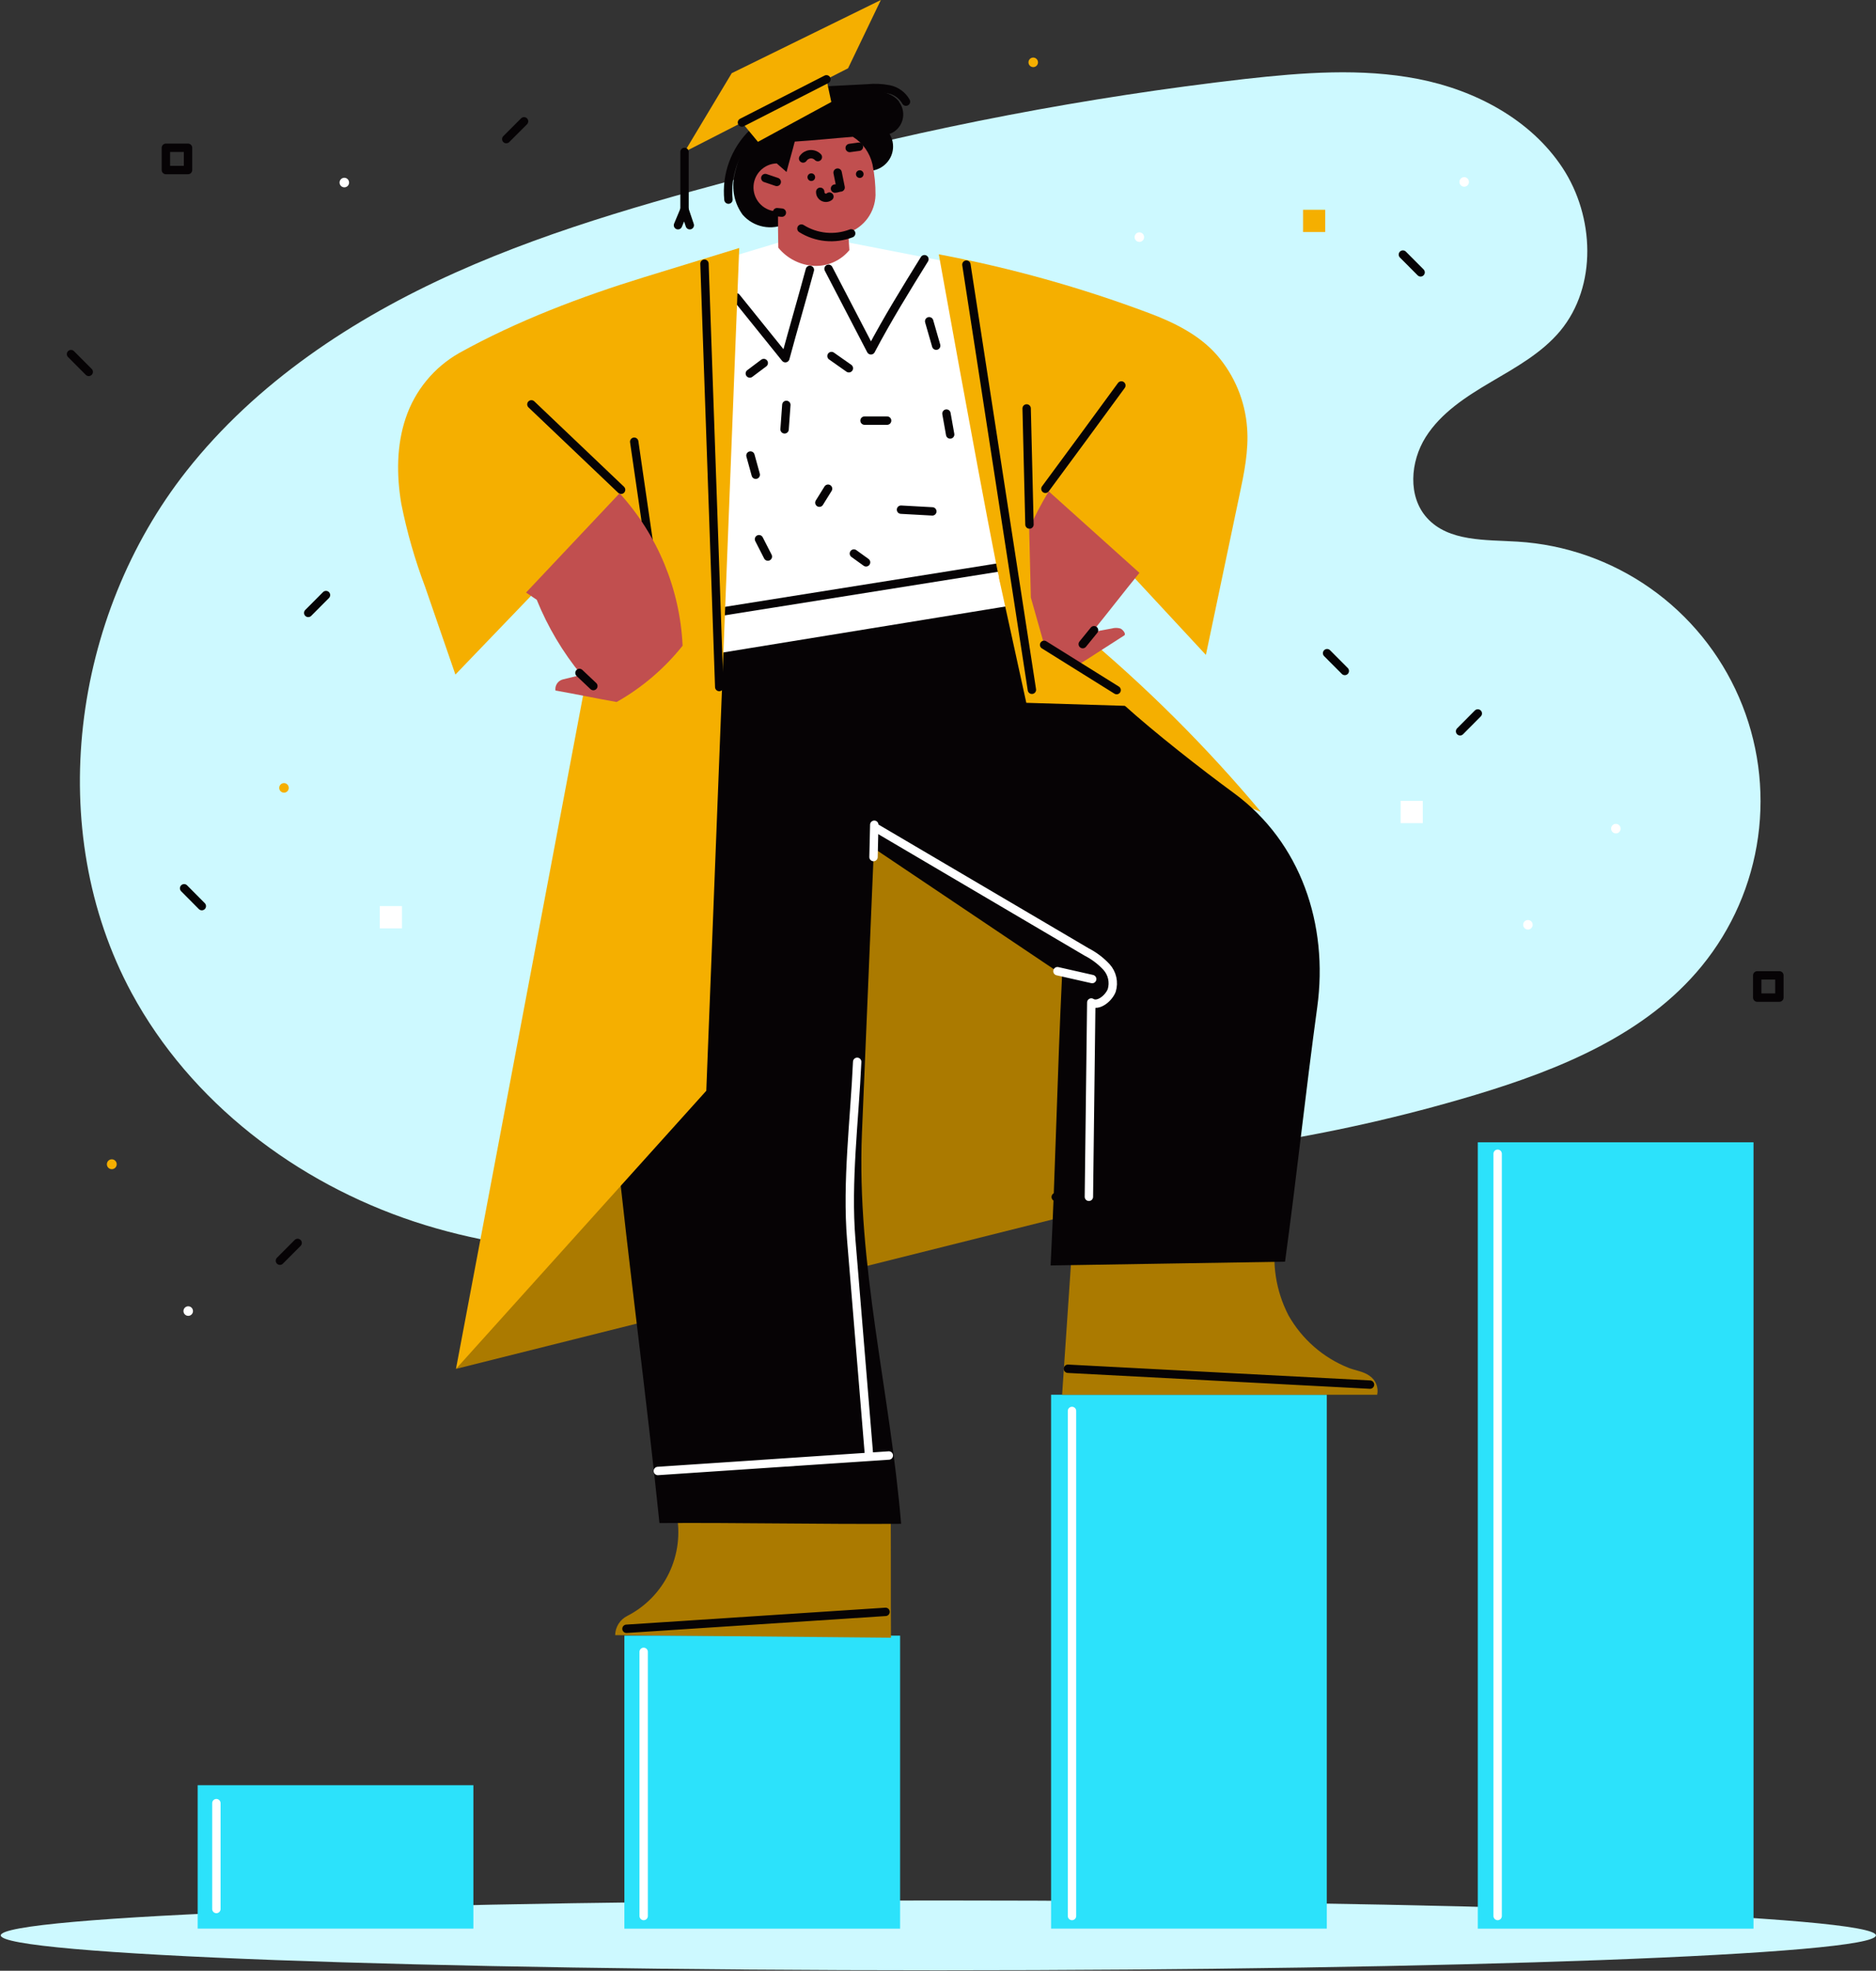
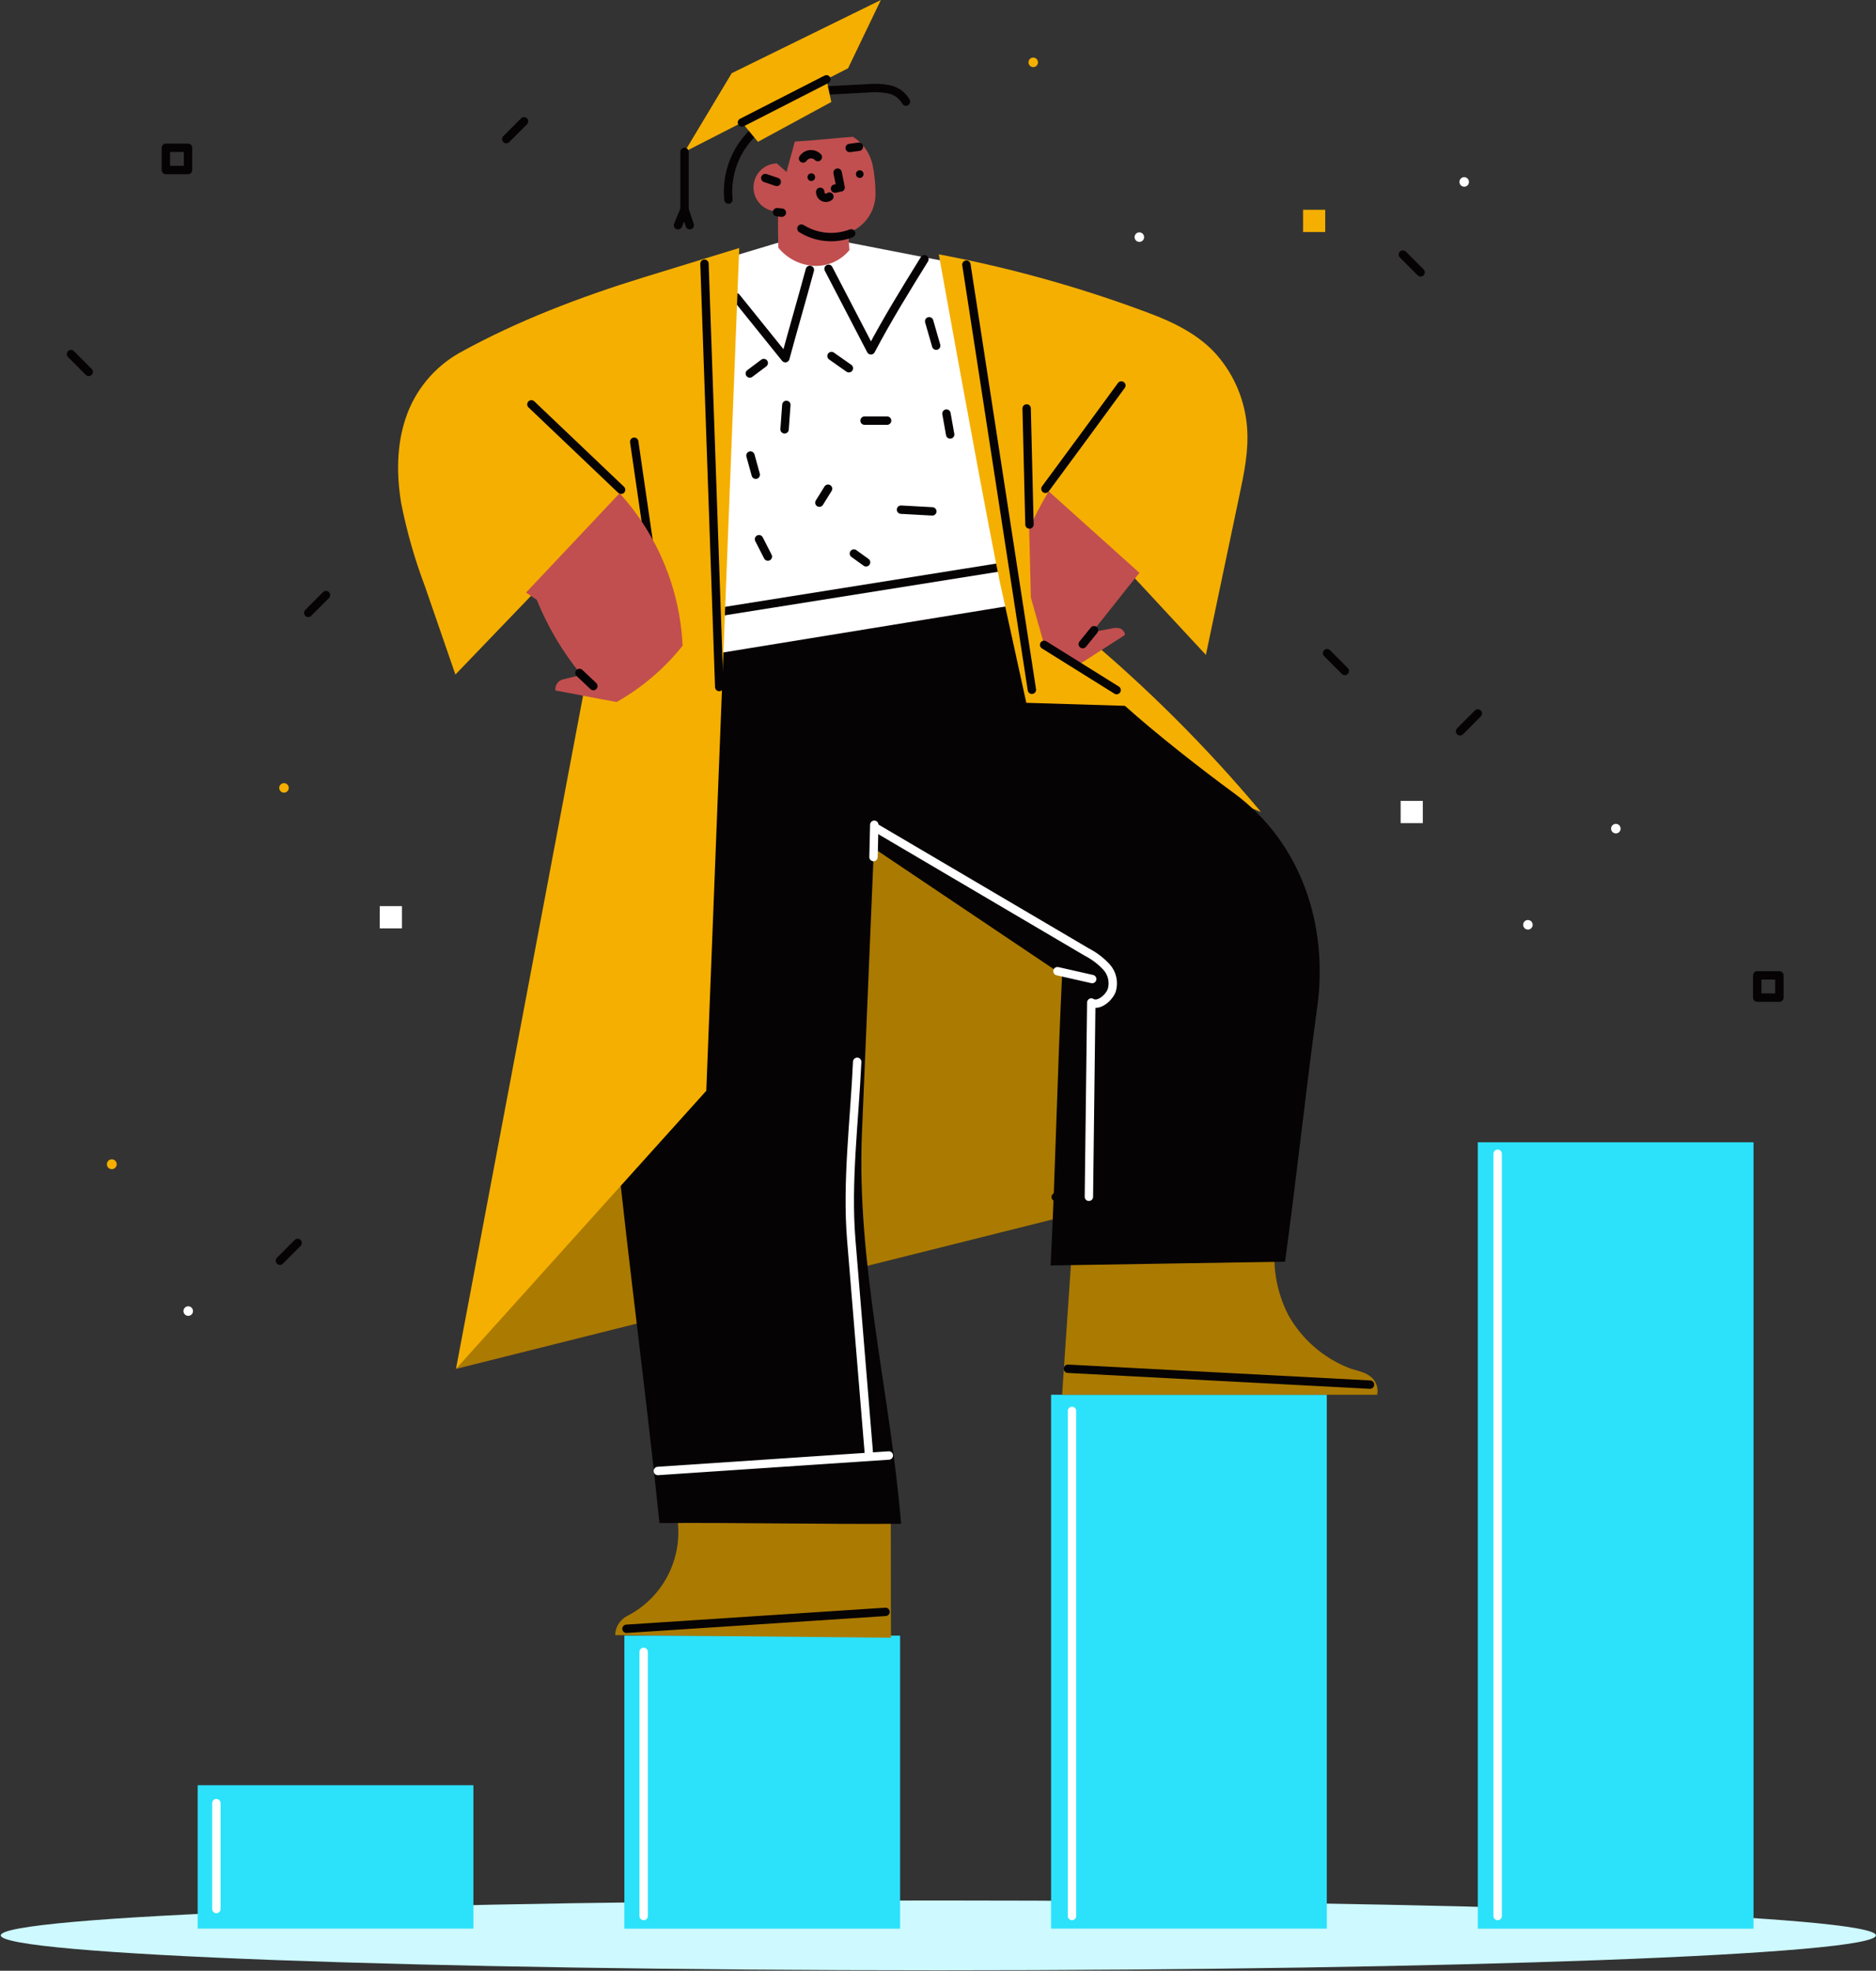
<svg xmlns="http://www.w3.org/2000/svg" width="179" height="188" viewBox="0 0 179 188" fill="none">
  <rect x="0" y="0" width="179" height="188" fill="#333333" stroke="none" />
  <g clip-path="url(#clip0_97_799)">
-     <path d="M74.542 117.47C63.028 120.174 50.758 120.242 39.526 116.533C28.294 112.823 18.192 105.147 12.553 94.713C4.158 79.161 6.868 58.788 17.791 44.932C24.441 36.498 33.659 30.396 43.443 26.009C53.226 21.622 63.634 18.85 73.987 16.097C88.688 12.131 103.663 9.269 118.787 7.534C124.284 6.921 129.887 6.477 135.311 7.534C140.736 8.59 146.042 11.385 149.089 16.01C152.136 20.634 152.419 27.285 148.875 31.562C147.112 33.68 144.639 35.038 142.271 36.434C139.902 37.829 137.493 39.375 136.026 41.708C134.56 44.041 134.309 47.366 136.158 49.406C138.222 51.693 141.756 51.478 144.812 51.67C149.353 51.951 153.728 53.487 157.454 56.107C161.181 58.727 164.114 62.331 165.93 66.519C167.747 70.708 168.375 75.319 167.747 79.844C167.119 84.369 165.259 88.631 162.371 92.161C157.033 98.689 148.798 102.032 140.736 104.457C126.888 108.609 112.528 110.793 98.076 110.943C89.828 111.025 80.382 111.611 74.542 117.47Z" fill="#CDF9FF" />
    <path d="M89.532 187.954C138.939 187.954 178.991 186.463 178.991 184.624C178.991 182.785 138.939 181.294 89.532 181.294C40.125 181.294 0.073 182.785 0.073 184.624C0.073 186.463 40.125 187.954 89.532 187.954Z" fill="#CDF9FF" />
    <path d="M45.169 170.298H18.861V183.979H45.169V170.298Z" fill="#2CE2FB" />
    <path d="M20.646 172.009V182.108" stroke="white" stroke-width="0.8" stroke-linecap="round" stroke-linejoin="round" />
    <path d="M85.883 156.031H59.576V183.984H85.883V156.031Z" fill="#2CE2FB" />
    <path d="M61.416 157.577V182.776" stroke="white" stroke-width="0.8" stroke-linecap="round" stroke-linejoin="round" />
    <path d="M126.598 133.05H100.29V183.979H126.598V133.05Z" fill="#2CE2FB" />
    <path d="M102.285 134.596V182.776" stroke="white" stroke-width="0.8" stroke-linecap="round" stroke-linejoin="round" />
    <path d="M167.313 108.967H141.005V183.984H167.313V108.967Z" fill="#2CE2FB" />
    <path d="M142.899 110.06V182.776" stroke="white" stroke-width="0.8" stroke-linecap="round" stroke-linejoin="round" />
    <path d="M99.042 5.946C99.042 5.856 99.015 5.768 98.965 5.692C98.915 5.617 98.844 5.559 98.761 5.524C98.678 5.489 98.586 5.48 98.498 5.498C98.409 5.516 98.328 5.559 98.264 5.623C98.201 5.687 98.157 5.769 98.14 5.857C98.122 5.946 98.131 6.038 98.166 6.122C98.2 6.205 98.259 6.277 98.334 6.327C98.408 6.377 98.496 6.404 98.587 6.404C98.707 6.404 98.823 6.356 98.909 6.27C98.994 6.184 99.042 6.068 99.042 5.946Z" fill="#F5AF00" />
    <path d="M154.632 79.047C154.632 78.956 154.606 78.868 154.556 78.793C154.506 78.718 154.434 78.659 154.351 78.624C154.268 78.59 154.176 78.581 154.088 78.598C154 78.616 153.919 78.659 153.855 78.724C153.791 78.787 153.748 78.869 153.73 78.958C153.713 79.046 153.722 79.138 153.756 79.222C153.791 79.305 153.849 79.377 153.924 79.427C153.999 79.478 154.087 79.504 154.177 79.504C154.298 79.504 154.414 79.456 154.499 79.37C154.584 79.285 154.632 79.168 154.632 79.047Z" fill="white" />
    <path d="M140.162 17.355C140.162 17.264 140.135 17.176 140.085 17.1C140.035 17.025 139.964 16.967 139.881 16.932C139.798 16.897 139.706 16.888 139.618 16.906C139.529 16.924 139.448 16.967 139.385 17.031C139.321 17.095 139.277 17.177 139.26 17.265C139.242 17.354 139.251 17.446 139.286 17.53C139.32 17.613 139.379 17.685 139.454 17.735C139.528 17.785 139.616 17.812 139.707 17.812C139.827 17.812 139.943 17.764 140.029 17.678C140.114 17.592 140.162 17.476 140.162 17.355Z" fill="white" />
    <path d="M146.242 88.218C146.242 88.128 146.216 88.039 146.166 87.964C146.116 87.889 146.045 87.83 145.961 87.796C145.878 87.761 145.787 87.752 145.698 87.77C145.61 87.787 145.529 87.831 145.465 87.895C145.401 87.959 145.358 88.04 145.34 88.129C145.323 88.218 145.332 88.31 145.366 88.393C145.401 88.477 145.459 88.548 145.534 88.599C145.609 88.649 145.697 88.676 145.787 88.676C145.908 88.676 146.024 88.627 146.109 88.542C146.194 88.456 146.242 88.34 146.242 88.218Z" fill="white" />
    <path d="M109.167 22.619C109.167 22.529 109.14 22.441 109.09 22.365C109.04 22.29 108.969 22.232 108.886 22.197C108.803 22.162 108.711 22.153 108.623 22.171C108.534 22.189 108.453 22.232 108.39 22.296C108.326 22.36 108.283 22.442 108.265 22.53C108.247 22.619 108.256 22.711 108.291 22.794C108.325 22.878 108.384 22.95 108.459 23C108.534 23.05 108.622 23.077 108.712 23.077C108.832 23.077 108.948 23.029 109.034 22.943C109.119 22.857 109.167 22.741 109.167 22.619Z" fill="white" />
    <path d="M10.667 111.533C10.926 111.533 11.136 111.322 11.136 111.062C11.136 110.802 10.926 110.591 10.667 110.591C10.408 110.591 10.198 110.802 10.198 111.062C10.198 111.322 10.408 111.533 10.667 111.533Z" fill="#F5AF00" />
    <path d="M27.551 75.159C27.551 75.068 27.525 74.98 27.475 74.905C27.425 74.829 27.354 74.771 27.27 74.736C27.187 74.702 27.096 74.693 27.007 74.71C26.919 74.728 26.838 74.771 26.774 74.835C26.71 74.899 26.667 74.981 26.649 75.07C26.632 75.158 26.641 75.25 26.675 75.334C26.71 75.418 26.768 75.489 26.843 75.539C26.918 75.589 27.006 75.616 27.096 75.616C27.217 75.616 27.333 75.568 27.418 75.482C27.503 75.397 27.551 75.28 27.551 75.159Z" fill="#F5AF00" />
-     <path d="M33.309 17.414C33.309 17.324 33.282 17.235 33.232 17.16C33.182 17.085 33.111 17.026 33.027 16.991C32.944 16.957 32.852 16.948 32.764 16.965C32.676 16.983 32.595 17.027 32.531 17.091C32.467 17.154 32.424 17.236 32.406 17.325C32.389 17.413 32.398 17.506 32.432 17.589C32.467 17.673 32.525 17.744 32.6 17.794C32.675 17.845 32.763 17.871 32.853 17.871C32.974 17.871 33.09 17.823 33.175 17.738C33.261 17.652 33.309 17.535 33.309 17.414Z" fill="white" />
    <path d="M18.415 125.068C18.415 124.978 18.388 124.889 18.338 124.814C18.288 124.739 18.217 124.68 18.134 124.645C18.05 124.611 17.959 124.602 17.87 124.619C17.782 124.637 17.701 124.681 17.637 124.745C17.573 124.809 17.53 124.89 17.512 124.979C17.495 125.068 17.504 125.159 17.538 125.243C17.573 125.327 17.631 125.398 17.706 125.448C17.781 125.499 17.869 125.525 17.959 125.525C18.08 125.525 18.196 125.477 18.281 125.391C18.367 125.306 18.415 125.189 18.415 125.068Z" fill="white" />
    <path d="M126.448 20.012H124.334V22.135H126.448V20.012Z" fill="#F5AF00" />
    <path d="M135.758 76.398H133.644V78.521H135.758V76.398Z" fill="white" />
    <path d="M169.781 93.044H167.668V95.166H169.781V93.044Z" stroke="#060305" stroke-width="0.8" stroke-linecap="round" stroke-linejoin="round" />
    <path d="M17.941 14.098H15.828V16.22H17.941V14.098Z" stroke="#060305" stroke-width="0.8" stroke-linecap="round" stroke-linejoin="round" />
    <path d="M38.351 86.439H36.237V88.561H38.351V86.439Z" fill="white" />
    <path d="M141.005 68.06L139.315 69.761" stroke="#060305" stroke-width="0.8" stroke-linecap="round" stroke-linejoin="round" />
    <path d="M31.104 56.766L29.41 58.468" stroke="#060305" stroke-width="0.8" stroke-linecap="round" stroke-linejoin="round" />
    <path d="M28.399 118.568L26.709 120.265" stroke="#060305" stroke-width="0.8" stroke-linecap="round" stroke-linejoin="round" />
    <path d="M50.002 11.573L48.307 13.27" stroke="#060305" stroke-width="0.8" stroke-linecap="round" stroke-linejoin="round" />
    <path d="M133.858 24.285L135.548 25.982" stroke="#060305" stroke-width="0.8" stroke-linecap="round" stroke-linejoin="round" />
    <path d="M6.777 33.781L8.467 35.477" stroke="#060305" stroke-width="0.8" stroke-linecap="round" stroke-linejoin="round" />
    <path d="M126.625 62.31L128.315 64.007" stroke="#060305" stroke-width="0.8" stroke-linecap="round" stroke-linejoin="round" />
-     <path d="M17.567 84.737L19.257 86.439" stroke="#060305" stroke-width="0.8" stroke-linecap="round" stroke-linejoin="round" />
    <path d="M43.507 130.585L108.065 114.415L108.858 81.974L80.919 73.796L43.507 130.585Z" fill="#AB7A00" />
    <path d="M130.679 131.248C130.123 130.832 129.313 130.735 128.661 130.479C126.247 129.514 124.231 127.753 122.945 125.484C121.721 123.124 121.314 120.422 121.788 117.804C115.264 117.603 108.735 118.024 102.29 119.062C101.971 123.728 101.655 128.39 101.342 133.05H131.403C131.477 132.711 131.447 132.358 131.318 132.037C131.189 131.715 130.966 131.44 130.679 131.248Z" fill="#AB7A00" />
    <path d="M101.898 130.571L130.72 132.085" stroke="#060305" stroke-width="0.8" stroke-linecap="round" stroke-linejoin="round" />
    <path d="M84.986 143.342C78.077 143.658 71.454 144.042 64.54 144.357C64.935 146.281 64.689 148.281 63.842 150.05C62.994 151.819 61.591 153.26 59.849 154.151C59.508 154.321 59.221 154.581 59.018 154.904C58.815 155.226 58.703 155.599 58.697 155.981L85.014 156.228C84.991 151.941 85.014 147.674 84.986 143.342Z" fill="#AB7A00" />
    <path d="M59.776 155.377L84.494 153.762" stroke="#060305" stroke-width="0.8" stroke-linecap="round" stroke-linejoin="round" />
    <path d="M90.702 25.03C87.277 24.353 84.116 23.758 80.682 23.081C80.294 23.513 79.821 23.859 79.294 24.099C78.767 24.339 78.196 24.468 77.617 24.477C77.042 24.461 76.477 24.325 75.957 24.079C75.438 23.832 74.974 23.48 74.597 23.045L68.521 24.875C67.824 37.6 67.218 50.435 67.105 63.184L98.837 58.271C97.098 46.973 94.376 35.85 90.702 25.03Z" fill="white" />
    <path d="M70.252 28.36L74.934 34.169C75.69 31.361 76.519 28.557 77.275 25.744" stroke="#060305" stroke-width="0.8" stroke-linecap="round" stroke-linejoin="round" />
    <path d="M79.056 25.643L83.101 33.419C84.658 30.46 86.435 27.587 88.206 24.728" stroke="#060305" stroke-width="0.8" stroke-linecap="round" stroke-linejoin="round" />
    <path d="M68.744 58.362L95.744 54.058" stroke="#060305" stroke-width="0.8" stroke-linecap="round" stroke-linejoin="round" />
    <path d="M79.338 33.964L80.996 35.13" stroke="#060305" stroke-width="0.8" stroke-linecap="round" stroke-linejoin="round" />
    <path d="M75.03 38.625C74.975 39.402 74.92 40.18 74.861 40.958" stroke="#060305" stroke-width="0.8" stroke-linecap="round" stroke-linejoin="round" />
    <path d="M82.49 40.125H84.645" stroke="#060305" stroke-width="0.8" stroke-linecap="round" stroke-linejoin="round" />
    <path d="M90.306 39.453L90.661 41.447" stroke="#060305" stroke-width="0.8" stroke-linecap="round" stroke-linejoin="round" />
    <path d="M79.01 46.62C78.733 47.078 78.455 47.508 78.181 47.952" stroke="#060305" stroke-width="0.8" stroke-linecap="round" stroke-linejoin="round" />
    <path d="M85.97 48.619L88.958 48.784" stroke="#060305" stroke-width="0.8" stroke-linecap="round" stroke-linejoin="round" />
    <path d="M72.42 51.437L73.267 53.093" stroke="#060305" stroke-width="0.8" stroke-linecap="round" stroke-linejoin="round" />
    <path d="M81.475 52.805L82.636 53.642" stroke="#060305" stroke-width="0.8" stroke-linecap="round" stroke-linejoin="round" />
    <path d="M88.657 30.647L89.327 32.975" stroke="#060305" stroke-width="0.8" stroke-linecap="round" stroke-linejoin="round" />
    <path d="M71.605 43.455L72.11 45.285" stroke="#060305" stroke-width="0.8" stroke-linecap="round" stroke-linejoin="round" />
    <path d="M71.545 35.629L72.875 34.631" stroke="#060305" stroke-width="0.8" stroke-linecap="round" stroke-linejoin="round" />
    <path d="M102.991 60.206C104.321 58.07 105.879 56.144 107.209 54.012C109.891 56.899 112.383 59.584 115.061 62.474C116.124 57.416 117.187 52.358 118.249 47.302C118.705 45.161 119.16 42.988 118.992 40.811C118.804 38.246 117.794 35.812 116.113 33.872C114.446 31.955 112.014 30.752 109.618 29.86C103.111 27.418 96.406 25.544 89.577 24.262C89.577 24.262 92.998 43.341 95.043 53.756C95.823 57.942 97.618 61.87 100.272 65.192C102.936 68.394 106.371 70.914 110.028 72.913C113.358 74.743 116.801 76.042 120.317 77.455C115.071 71.193 109.272 65.42 102.991 60.206Z" fill="#F5AF00" />
    <path d="M99.748 46.63C102.177 43.345 104.593 40.059 106.995 36.772" stroke="#060305" stroke-width="0.8" stroke-linecap="round" stroke-linejoin="round" />
    <path d="M117.753 75.671C114.628 73.384 110.124 69.857 107.204 67.213C105.154 65.352 98.837 64.766 98.837 64.766C98.837 64.766 99.151 59.222 97.407 57.617L56.442 64.286C57.016 78.923 57.248 94.018 58.747 108.601C59.99 120.691 61.68 133.201 62.923 145.291C70.666 145.24 78.241 145.414 85.979 145.364C84.945 132.808 81.716 120.663 82.244 108.066C82.624 99.018 83.003 89.97 83.383 80.922C89.5 85.039 95.225 88.882 101.342 92.984C100.887 102.307 100.714 111.396 100.245 120.718C107.705 120.608 115.152 120.466 122.613 120.357C123.729 112.196 124.571 104.223 125.687 96.063C126.762 88.2 124.125 80.36 117.753 75.671Z" fill="#060305" />
    <path d="M83.419 78.676L83.347 81.759" stroke="white" stroke-width="0.8" stroke-linecap="round" stroke-linejoin="round" />
    <path d="M100.896 92.646L104.212 93.396" stroke="white" stroke-width="0.8" stroke-linecap="round" stroke-linejoin="round" />
    <path d="M62.768 140.323L84.809 138.846" stroke="white" stroke-width="0.8" stroke-linecap="round" stroke-linejoin="round" />
    <path d="M100.732 114.186L121.46 115.641" stroke="#060305" stroke-width="0.8" stroke-linecap="round" stroke-linejoin="round" />
    <path d="M82.918 138.818L81.224 118.275C80.769 112.741 81.538 106.84 81.789 101.291" stroke="white" stroke-width="0.8" stroke-linecap="round" stroke-linejoin="round" />
    <path d="M103.897 114.168C103.973 107.993 104.049 101.814 104.125 95.633C104.795 96.054 105.797 95.217 106.079 94.476C106.194 94.094 106.209 93.688 106.122 93.299C106.035 92.909 105.849 92.549 105.583 92.253C105.042 91.669 104.404 91.184 103.697 90.821L83.693 79.047" stroke="white" stroke-width="0.8" stroke-linecap="round" stroke-linejoin="round" />
    <path d="M70.534 23.658L61.489 26.434C55.444 28.296 49.35 30.602 43.816 33.675C41.414 35.038 39.597 37.244 38.715 39.869C37.831 42.481 37.831 45.326 38.287 48.043C38.826 50.749 39.588 53.405 40.564 55.984C41.524 58.774 42.486 61.563 43.452 64.35C48.708 58.861 53.828 53.573 59.084 48.084L43.507 130.585L67.391 104.054L70.534 23.658Z" fill="#F5AF00" />
    <path d="M60.514 42.138C60.969 45.269 61.425 48.403 61.88 51.538" stroke="#060305" stroke-width="0.8" stroke-linecap="round" stroke-linejoin="round" />
    <path d="M50.703 38.574L59.261 46.721" stroke="#060305" stroke-width="0.8" stroke-linecap="round" stroke-linejoin="round" />
    <path d="M67.218 25.158L68.626 65.539" stroke="#060305" stroke-width="0.8" stroke-linecap="round" stroke-linejoin="round" />
    <path d="M106.894 59.954C106.629 59.879 106.349 59.879 106.084 59.954L104.203 60.302C105.747 58.408 107.177 56.542 108.721 54.648L100.067 46.872C98.605 49.282 97.467 51.875 96.683 54.584C96.345 55.487 96.201 56.452 96.259 57.416C96.389 58.392 96.817 59.305 97.484 60.027C98.878 61.532 101.06 62.369 102.777 63.49C104.253 62.575 105.783 61.555 107.254 60.627C107.491 60.503 107.15 60.059 106.894 59.954Z" fill="#C14F4F" />
    <path d="M104.389 60.119L103.31 61.445" stroke="#060305" stroke-width="0.8" stroke-linecap="round" stroke-linejoin="round" />
    <path d="M59.12 47.055L50.193 56.528L51.213 57.214C52.263 59.806 53.699 62.223 55.472 64.382L53.691 64.817C53.467 64.878 53.273 65.019 53.146 65.213C53.018 65.408 52.966 65.643 52.999 65.873C54.971 66.212 56.865 66.628 58.838 66.966C61.259 65.598 63.396 63.775 65.132 61.596C64.878 56.193 62.751 51.05 59.12 47.055Z" fill="#C14F4F" />
    <path d="M55.29 64.195L56.615 65.448" stroke="#060305" stroke-width="0.8" stroke-linecap="round" stroke-linejoin="round" />
    <path d="M97.926 39.013C97.926 39.347 98.359 56.999 98.359 56.999L100.144 63.307L108.079 67.355L97.926 67.044L95.321 55.151L97.926 39.013Z" fill="#F5AF00" />
    <path d="M97.958 38.963C98.049 42.653 98.139 46.344 98.227 50.037" stroke="#060305" stroke-width="0.8" stroke-linecap="round" stroke-linejoin="round" />
    <path d="M92.21 25.245C94.29 38.763 96.373 52.282 98.459 65.8" stroke="#060305" stroke-width="0.8" stroke-linecap="round" stroke-linejoin="round" />
    <path d="M99.625 61.514L106.544 65.832" stroke="#060305" stroke-width="0.8" stroke-linecap="round" stroke-linejoin="round" />
    <path d="M78.796 8.636L82.768 8.43C83.454 8.36 84.146 8.391 84.822 8.522C85.161 8.589 85.481 8.729 85.761 8.931C86.041 9.134 86.274 9.396 86.444 9.697" stroke="#060305" stroke-width="0.8" stroke-linecap="round" stroke-linejoin="round" />
    <path d="M71.841 12.671C70.997 13.486 70.349 14.483 69.944 15.587C69.539 16.691 69.389 17.872 69.505 19.042" stroke="#060305" stroke-width="0.8" stroke-linecap="round" stroke-linejoin="round" />
-     <path d="M85.815 9.725C85.21 8.906 84.103 8.682 83.082 8.59C81.709 8.5 80.332 8.512 78.96 8.627C77.467 8.717 76.017 9.163 74.731 9.929C73.444 10.695 72.358 11.759 71.564 13.032C70.854 14.151 70.355 15.391 70.092 16.691C69.938 17.342 69.927 18.019 70.06 18.675C70.193 19.331 70.467 19.949 70.862 20.488C71.371 21.07 72.058 21.467 72.815 21.617C73.572 21.767 74.357 21.661 75.048 21.316L81.985 16.124C82.441 16.312 82.944 16.352 83.423 16.236C83.903 16.12 84.333 15.855 84.654 15.479C84.972 15.112 85.166 14.652 85.206 14.166C85.246 13.681 85.131 13.195 84.877 12.78C85.168 12.676 85.43 12.504 85.643 12.279C85.856 12.053 86.013 11.781 86.101 11.484C86.19 11.186 86.208 10.872 86.153 10.567C86.099 10.261 85.974 9.973 85.788 9.725H85.815Z" fill="#060305" />
    <path d="M81.046 23.859C81.005 23.306 80.974 22.757 80.937 22.203C81.68 21.939 82.326 21.455 82.79 20.815C83.255 20.175 83.515 19.409 83.538 18.617C83.546 17.628 83.448 16.64 83.246 15.671C82.995 14.585 82.325 13.642 81.383 13.05C79.562 13.188 77.671 13.393 75.831 13.508C75.585 14.482 75.294 15.438 75.048 16.408C74.747 16.138 74.415 15.859 74.114 15.589C73.51 15.605 72.937 15.861 72.521 16.301C72.105 16.741 71.88 17.329 71.896 17.936C71.912 18.542 72.167 19.117 72.605 19.535C73.043 19.953 73.629 20.179 74.233 20.163C74.233 21.311 74.233 22.482 74.264 23.63C74.689 24.151 75.22 24.575 75.821 24.874C76.421 25.173 77.079 25.34 77.749 25.364C78.376 25.381 78.999 25.255 79.571 24.994C80.142 24.733 80.647 24.345 81.046 23.859Z" fill="#C14F4F" />
    <path d="M82.035 16.975C82.236 16.975 82.399 16.811 82.399 16.609C82.399 16.407 82.236 16.243 82.035 16.243C81.834 16.243 81.67 16.407 81.67 16.609C81.67 16.811 81.834 16.975 82.035 16.975Z" fill="#060305" />
    <path d="M77.412 17.268C77.613 17.268 77.776 17.104 77.776 16.902C77.776 16.7 77.613 16.536 77.412 16.536C77.211 16.536 77.047 16.7 77.047 16.902C77.047 17.104 77.211 17.268 77.412 17.268Z" fill="#060305" />
    <path d="M76.628 15.118C76.704 15.005 76.803 14.91 76.919 14.84C77.036 14.771 77.166 14.728 77.301 14.715C77.436 14.703 77.571 14.72 77.699 14.767C77.826 14.813 77.941 14.888 78.036 14.985" stroke="#060305" stroke-width="0.8" stroke-linecap="round" stroke-linejoin="round" />
    <path d="M79.921 16.467L80.208 17.885C80.063 17.885 79.817 17.99 79.671 17.99" stroke="#060305" stroke-width="0.8" stroke-linecap="round" stroke-linejoin="round" />
    <path d="M81.074 14.116L81.957 13.997" stroke="#060305" stroke-width="0.8" stroke-linecap="round" stroke-linejoin="round" />
    <path d="M73.021 16.984L74.114 17.355" stroke="#060305" stroke-width="0.8" stroke-linecap="round" stroke-linejoin="round" />
    <path d="M74.146 20.241L74.602 20.286" stroke="#060305" stroke-width="0.8" stroke-linecap="round" stroke-linejoin="round" />
    <path d="M76.469 21.805C77.171 22.244 77.965 22.514 78.789 22.593C79.612 22.672 80.442 22.559 81.215 22.263" stroke="#060305" stroke-width="0.8" stroke-linecap="round" stroke-linejoin="round" />
    <path d="M78.263 18.297C78.258 18.401 78.283 18.505 78.334 18.595C78.386 18.686 78.462 18.759 78.555 18.808C78.647 18.856 78.751 18.877 78.854 18.867C78.957 18.858 79.056 18.818 79.138 18.754" stroke="#060305" stroke-width="0.8" stroke-linecap="round" stroke-linejoin="round" />
    <path d="M84.048 0L69.819 6.98L65.314 14.491L70.794 11.687L72.32 13.53L79.32 9.729L78.856 7.566L80.919 6.514L84.048 0Z" fill="#F5AF00" />
    <path d="M70.794 11.687L78.856 7.566" stroke="#060305" stroke-width="0.8" stroke-linecap="round" stroke-linejoin="round" />
    <path d="M65.314 14.491V19.994" stroke="#060305" stroke-width="0.8" stroke-linecap="round" stroke-linejoin="round" />
    <path d="M64.691 21.485L65.314 19.994L65.816 21.485" stroke="#060305" stroke-width="0.8" stroke-linecap="round" stroke-linejoin="round" />
  </g>
  <defs>
    <clipPath id="clip0_97_799">
      <rect width="179" height="188" fill="white" />
    </clipPath>
  </defs>
</svg>